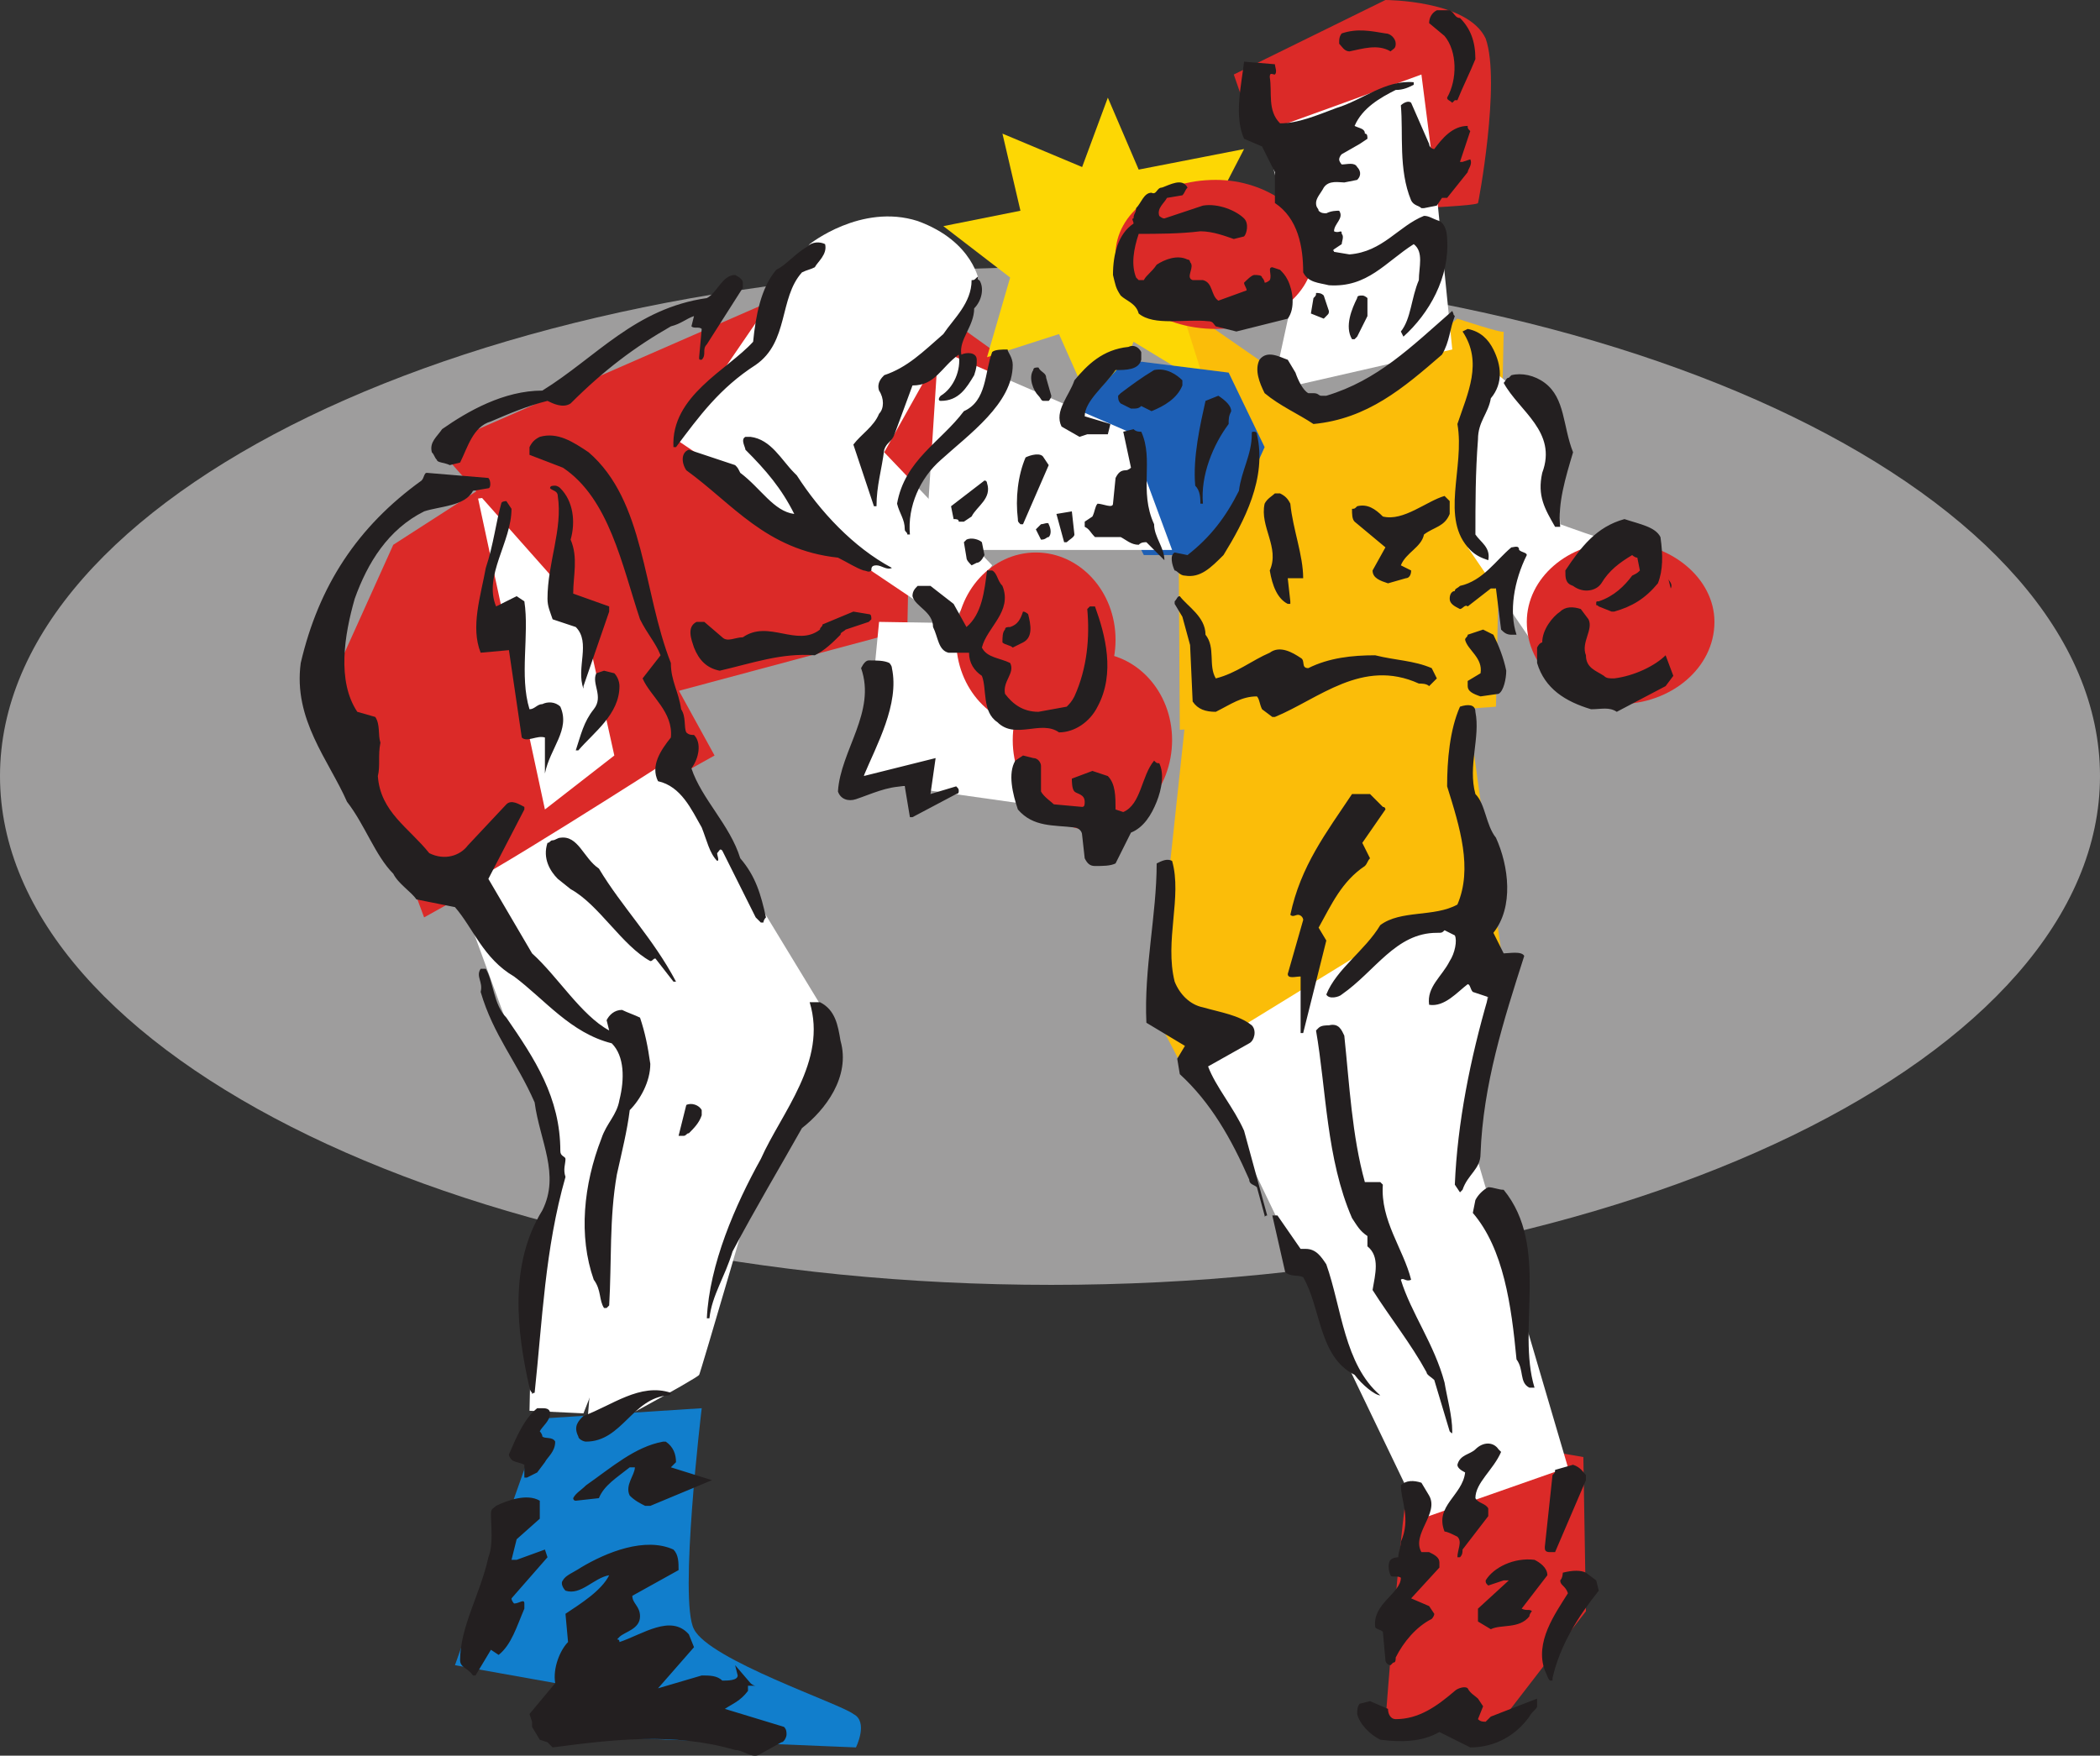
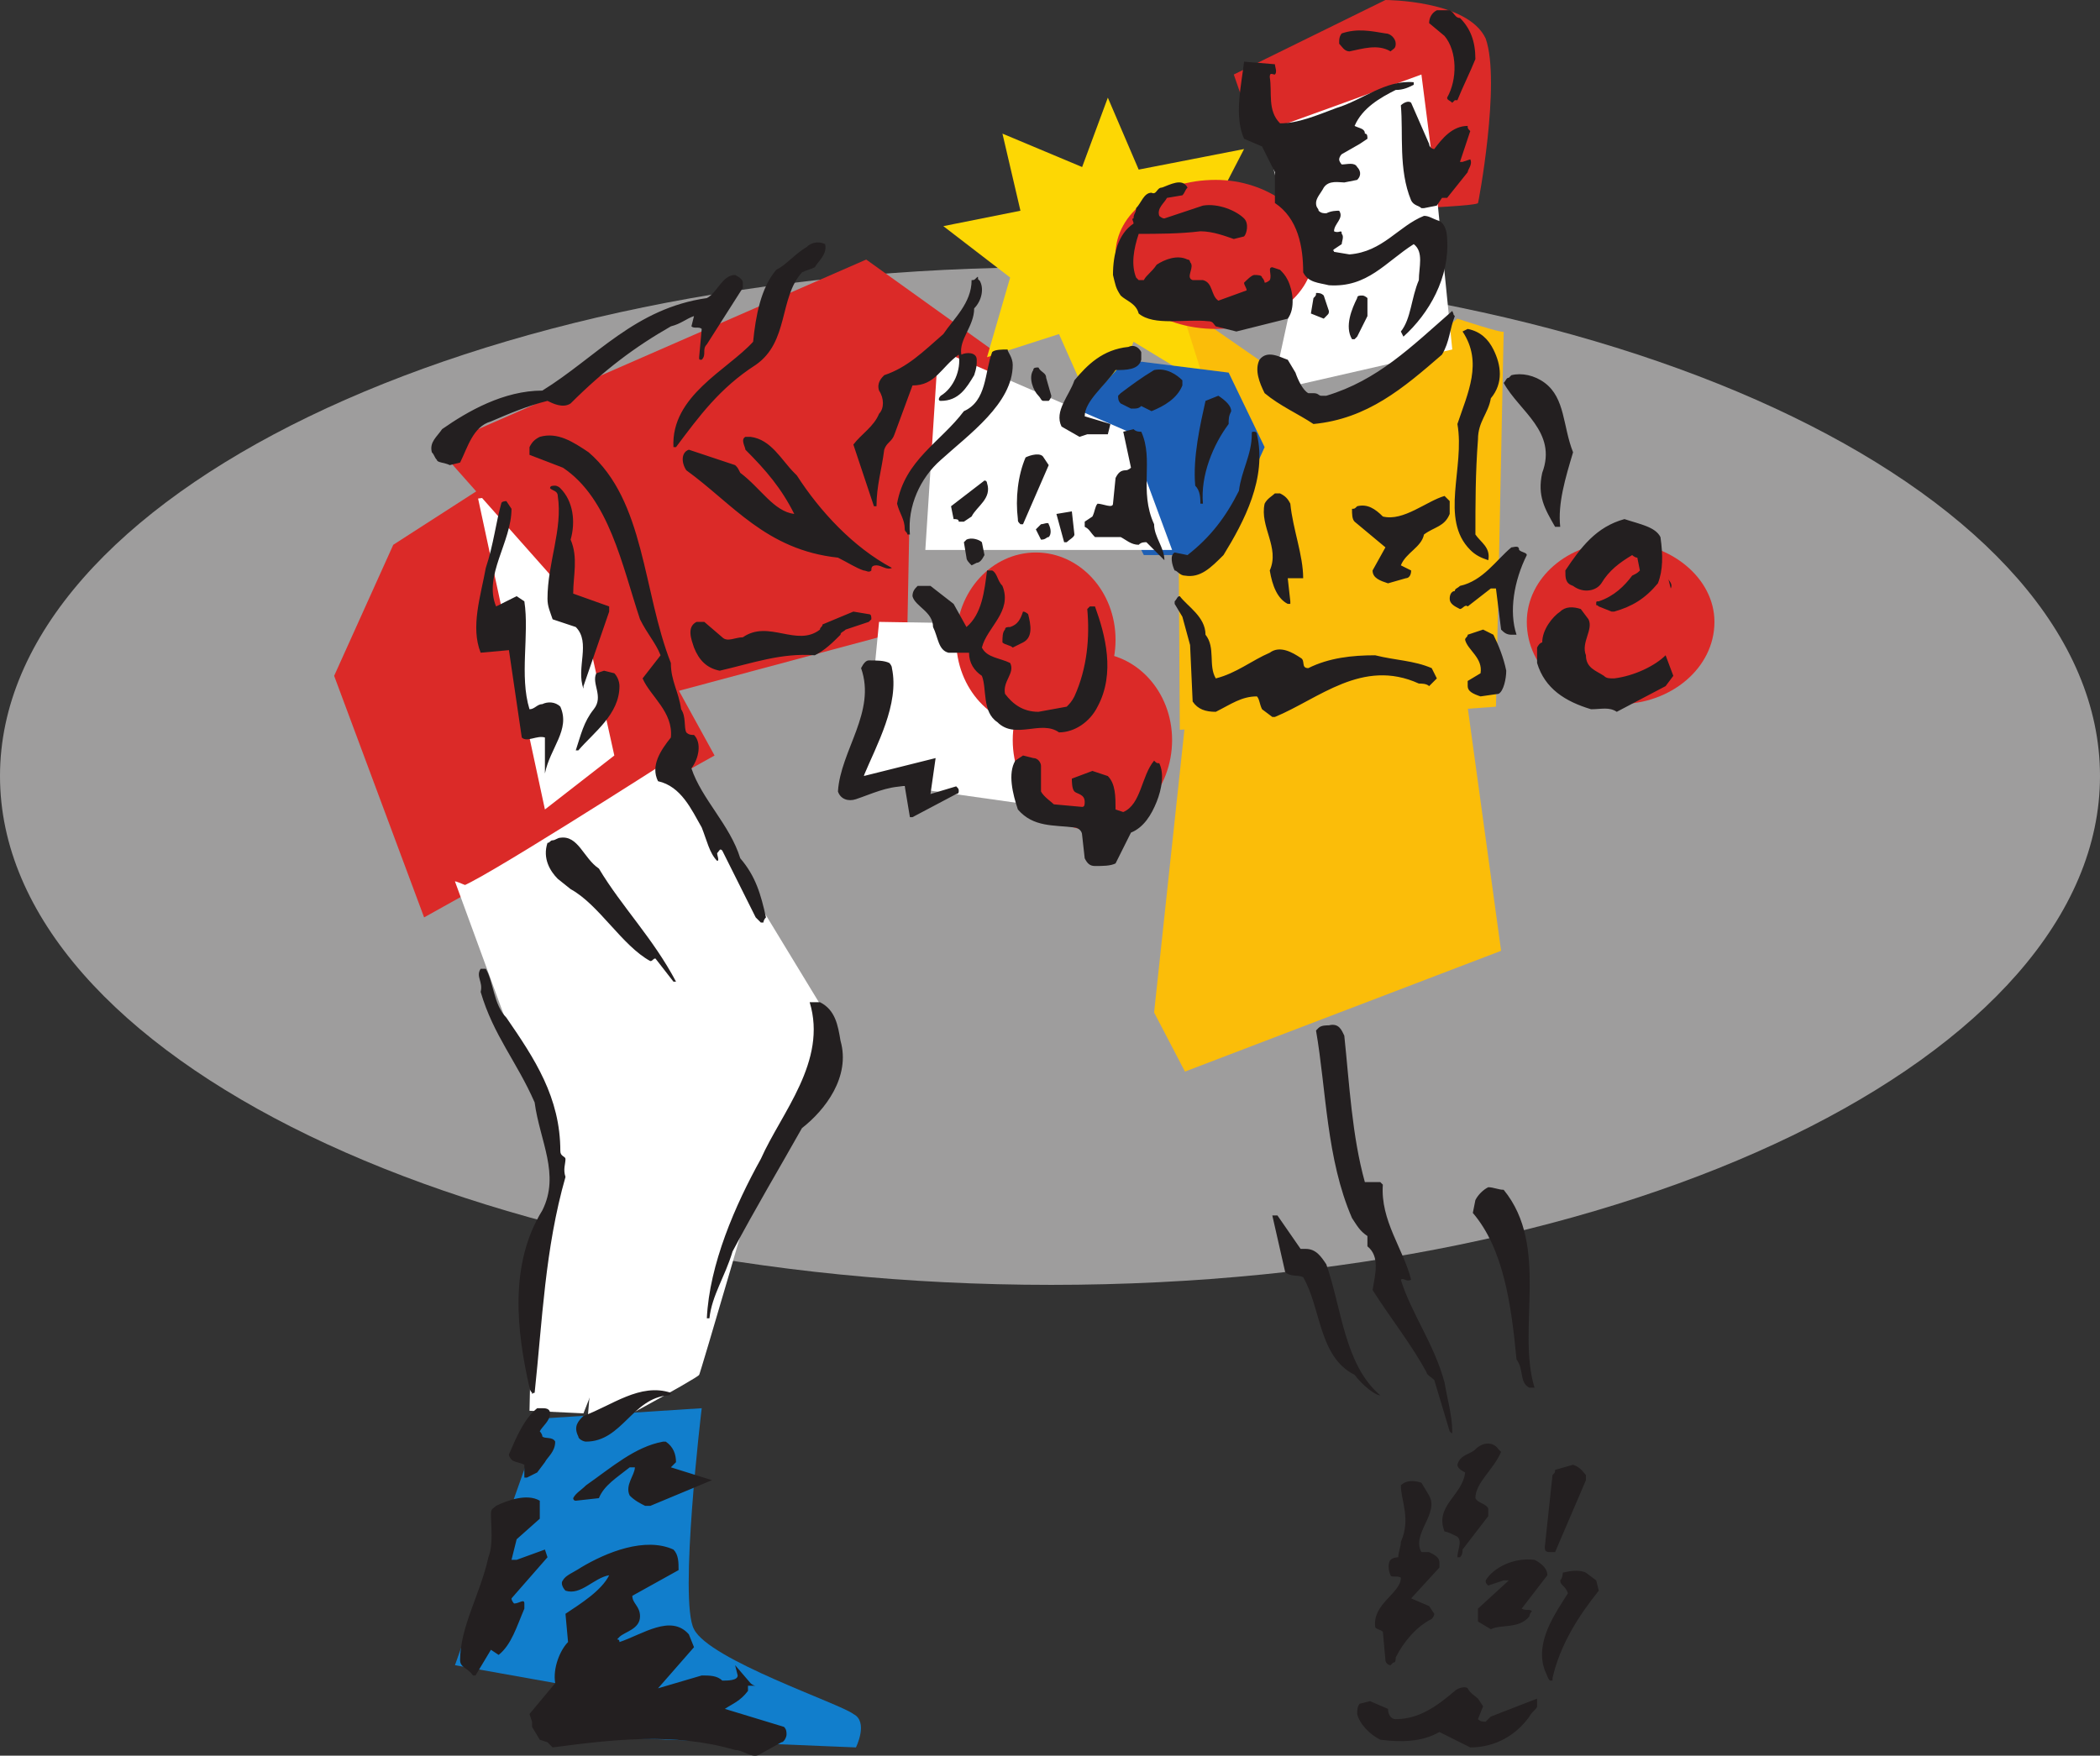
<svg xmlns="http://www.w3.org/2000/svg" width="612.75" height="512.403">
  <rect width="100%" height="100%" fill="#333333" stroke="none" />
  <path fill="#9e9d9d" fill-rule="evenodd" d="M306.75 78c168.75 0 306 66.75 306 148.5S475.5 375 306.75 375 0 308.25 0 226.5 138 78 306.75 78" />
  <path fill="#db2a28" fill-rule="evenodd" d="m159 130.5 49.5 90-84.75 47.25-26.25-70.5L114.75 159 159 130.5" />
  <path fill="#fff" fill-rule="evenodd" d="m139.5 145.5 19.5 90.75 20.25-15.75-17.25-78-22.5 3" />
  <path fill="#db2a28" fill-rule="evenodd" d="m127.5 130.5 64.5 72.75 72.75-19.5.75-39 27-40.5-39.75-28.5L127.5 130.5" />
  <path fill="#fbbd09" fill-rule="evenodd" d="m427.5 201 10.5 76.5-92.25 35.25-9-17.25 9-84 38.25-15s41.25 2.25 43.5 4.5" />
  <path fill="#fbbd09" fill-rule="evenodd" d="m438.75 96.75-2.25 109.5-92.25 6.75c0 .75-.75-124.5-.75-124.5l46.5 32.25L425.25 93s13.5 4.5 13.5 3.75" />
  <path fill="#db2a28" fill-rule="evenodd" d="m360 21.75 6.75 19.5 46.5-12 .75 31.5s17.25-.75 17.25-1.5c0 .75 6.75-35.25 2.25-48C428.25 0 404.25 0 404.25 0L360 21.75" />
  <path fill="#117ecc" fill-rule="evenodd" d="m158.25 414-25.5 72 42 7.5L159 506.25l90.75 3.75s3.75-7.5-.75-9.75c-3.75-3-42-15.75-46.5-24.75-4.5-8.25 2.25-64.5 2.25-64.5l-46.5 3" />
  <path fill="#fdd704" fill-rule="evenodd" d="m275.25 66 22.5-4.5L292.5 39l23.25 9.75 7.5-20.25 9 21 30.75-6-11.25 21.75 18 18.75h-27l9 28.5-21-12.75L321 124.5l-12-27-21 6.75L294.75 81l-19.5-15" />
-   <path fill="#db2a28" fill-rule="evenodd" d="m411 434.25 24.75-13.5 26.25 4.5.75 45-27.75 36-30.75-3.75s5.25-69 6.75-68.25" />
  <path fill="#fff" fill-rule="evenodd" d="m134.25 258.75 52.5 51.75-11.25 33-.75 31.5S171 420 171 419.25c0 .75 33-17.25 33-18 0 .75 18-60.75 18-61.5 0 .75 18.75-33 18.75-33V295.5l-23.25-38.25L195 222s-58.5 37.5-60.75 36.75" />
  <path fill="#fff" fill-rule="evenodd" d="m132.75 257.25 30.75 84-8.25 36-.75 34.5 15.75.75 45-114.75s-81-41.25-82.5-40.5" />
  <path fill="#1d5fb5" fill-rule="evenodd" d="m313.5 121.5 20.25 40.5h21L369 130.5l-10.5-21.75-30-3.75-15 16.5" />
-   <path fill="#fff" fill-rule="evenodd" d="m349.5 307.5 65.25 135.75 42.75-15L431.25 339l3.75-66-23.25-3.75-62.25 38.25M236.25 71.25l-39 57 80.25 54 12-17.25-31.5-33 27.75-49.5s-1.5-12-18-18c-16.5-5.25-31.5 6.75-31.5 6.75m196.5 35.25-4.5 53.25 24 35.25s17.25-36.75 17.25-37.5c0 .75-14.25-4.5-14.25-4.5l-1.5-28.5s-19.5-18.75-21-18" />
  <path fill="#fff" fill-rule="evenodd" d="M256.5 181.5 252 228l69 9.75-18.75-55.5-45.75-.75M369 38.25l9.75 41.25-7.5 34.5 52.5-12-4.5-45-4.5-35.25s-45 16.5-45.75 16.5" />
  <path fill="#db2a28" fill-rule="evenodd" d="M302.25 161.25c12.75 0 23.25 11.25 23.25 25.5s-10.5 25.5-23.25 25.5S279 201 279 186.75s10.5-25.5 23.25-25.5" />
  <path fill="#db2a28" fill-rule="evenodd" d="M318.75 190.5c12.75 0 23.25 11.25 23.25 25.5s-10.5 26.25-23.25 26.25-23.25-12-23.25-26.25 10.5-25.5 23.25-25.5m153.75-32.25c15 0 27.75 10.5 27.75 23.25 0 13.5-12.75 24-27.75 24s-27-10.5-27-24c0-12.75 12-23.25 27-23.25" />
  <path fill="#fff" fill-rule="evenodd" d="M270 160.5h72L329.25 126l-55.5-24-3.75 58.5" />
  <path fill="#db2a28" fill-rule="evenodd" d="M354.75 52.5c15 0 28.5 9.75 28.5 21.75S369.75 96 354.75 96c-16.5 0-29.25-9.75-29.25-21.75s12.75-21.75 29.25-21.75" />
  <path fill="#231f20" fill-rule="evenodd" d="m221.25 512.25 6.75-3.75c.75 0 1.5-1.5 1.5-2.25s0-1.5-.75-2.25l-17.25-5.25c2.25-1.5 4.5-2.25 6.75-5.25V492h2.25s-.75 0-1.5-.75l-4.5-5.25.75 3c0 1.5-3 1.5-4.5 1.5-1.5-1.5-3.75-1.5-6-1.5L192 492.75l10.5-12L201 477c-5.25-6-13.5 0-20.25 2.25 0-1.5-1.5 0 0-1.5s6-2.25 6-6c0-3-2.25-3.75-2.25-6l13.5-7.5c0-2.25 0-4.5-1.5-6-8.25-3.75-19.5.75-27 5.25-2.25 1.5-4.5 2.25-5.25 3.75-.75.75 0 2.25.75 3 4.5 1.5 8.25-3.75 12.75-4.5-2.25 4.5-8.25 8.25-12.75 11.25l.75 8.25c-2.25 2.25-4.5 7.5-3.75 12l-7.5 9 .75 2.25v1.5l2.25 3.75 2.25.75 1.5 1.5c17.25-2.25 35.25-4.5 53.25.75 2.25 0 4.5 2.25 6.75 1.5M429 510c7.5 0 13.5-3.75 17.25-9 .75-1.5 2.25-2.25 2.25-3v-2.25L435 501l-1.5 1.5c-.75 0-1.5 0-2.25-.75l1.5-3.75-1.5-2.25c-.75-.75-2.25-1.5-3-3-.75-.75-3 0-3.75.75-5.25 4.5-10.5 8.25-17.25 8.25-1.5 0-2.25-1.5-2.25-3l-5.25-2.25-3 .75c-.75.75-.75 2.25-.75 3 .75 3 3.75 6 6.75 7.5 6 .75 12 .75 17.25-2.25l9 4.5m24-19.5v-.75c2.25-9.75 7.5-18 13.5-25.5l-.75-3-3-2.25c-1.5-.75-3.75-.75-6.75 0 0 0 0 1.5-.75 2.25 0 1.5 1.5 1.5 2.25 3.75-3.75 6-9.75 14.25-6.75 22.5.75 1.5.75 2.25 1.5 3h.75M138.75 489l4.5-7.5 2.25 1.5c3.75-3 5.25-8.25 7.5-13.5V468c0-1.5-1.5 0-3 0 0 0-.75-.75-.75-1.5l10.5-12-.75-2.25-8.25 3h-1.5l1.5-6 6.75-6V438c-3.75-2.25-9.75 0-12.75 1.5-.75.75-1.5.75-1.5 2.25 0 3.75.75 9-.75 12.75-2.25 10.5-8.25 20.25-8.25 30 0 2.25 2.25 2.25 3.75 4.5h.75m267-3 .75-.75c.75 0 .75-.75.75-1.5 2.25-4.5 6-9 10.5-11.25 0 0 .75-.75.75-1.5l-1.5-2.25-5.25-2.25 8.25-9V456c0-1.5-1.5-2.25-3-3h-2.25c-3-5.25 5.25-11.25 2.25-16.5l-2.25-3.75c-2.25-.75-4.5-.75-6 .75 0 4.5 3 9.75 0 16.5 0 1.5-.75 3-.75 4.5 0 0-1.5 0-2.25.75s-.75 3 0 4.5c0 .75 2.25 0 3 .75 0 4.5-8.25 7.5-7.5 14.25 0 .75 1.5.75 2.25 1.5l.75 8.25c0 .75.75 1.5 1.5 1.5M435 475.5c3-1.5 8.25 0 11.25-3.75 0-.75.75-1.5.75-1.5-.75-.75-1.5 0-3-.75l7.5-9.75c0-2.25-2.25-3.75-3.75-4.5-6-.75-12 2.25-14.25 6 0 .75 0 .75.75 1.5l4.5-1.5h1.5l-9 8.25v3.75l3.75 2.25m-9-21c.75-.75.75-1.5.75-2.25l7.5-9.75v-2.25c-.75-1.5-3-1.5-3.75-3 0-4.5 5.25-8.25 7.5-13.5l-.75-.75c-1.5-2.25-4.5-2.25-6.75 0-1.5 1.5-4.5 1.5-5.25 4.5 0 .75.75 1.5 2.25 2.25-.75 6.75-9 9.75-6 17.25.75 0 2.25.75 3.75 1.5 1.5 1.5 0 3.75 0 6h.75m26.25-1.5h1.5l9-21v-1.5c-.75-.75-1.5-2.25-3.75-3l-5.25 1.5c0 .75 0 .75-.75 1.5l-2.25 21c0 .75 0 1.5 1.5 1.5M189 439.5h.75l18-7.5-12-3.75 1.5-1.5c0-2.25-.75-4.5-3-6h-.75c-8.25 1.5-15 7.5-22.5 12.75-1.5 1.5-3 2.25-3.75 3.75 0 0 0 .75.75.75l6.75-.75c1.5-3.75 5.25-6 9-9h1.5c0 2.25-3 5.25-1.5 8.25 1.5 1.5 3 2.25 4.5 3h.75m-35.25-8.25 3-1.5 2.25-3c.75-1.5 3-3 3-6-.75-1.5-3-.75-3.75-1.5 0-.75-.75-1.5-.75-1.5.75-1.5 3-3 3-5.25 0-1.5-1.5-1.5-2.25-1.5h-1.5c-3.75 3-6 8.25-8.25 13.5 0 .75.75 1.5.75 1.5.75.75 2.25.75 3.75 1.5v3.75h.75m17.25-10.5c10.5 0 13.5-12.75 24-13.5 0 0 .75 0 .75-.75-9-3-17.25 3.75-25.5 6.75-1.5 1.5-3 3-1.5 6 0 .75 1.5 1.5 2.25 1.5m252.75-3c0-4.5-1.5-9.75-2.25-14.25-3-11.25-9.75-20.25-12.75-30 .75-.75 1.5.75 3 0-2.25-9-9-17.25-8.25-27.75l-.75-.75h-4.5c-3.75-13.5-4.5-28.5-6-42.75-.75-1.5-1.5-3.75-4.5-3-.75 0-2.25 0-3 .75l-.75.75c3 17.25 3 37.5 10.5 54.75 1.5 2.25 2.25 3.75 4.5 5.25v3c3.75 3 2.25 8.25 1.5 12.75 5.25 8.25 11.25 15.75 15.75 24 0 .75 1.5 1.5 2.25 2.25l4.5 15c.75.75.75.75.75 0m-21-10.5c-10.5-9-11.25-25.5-15.75-38.25-1.5-2.25-3-4.5-6-4.5h-1.5l-6.75-9.75h-1.5l3.75 16.5c1.5 1.5 3.75.75 5.25 1.5 5.25 9 4.5 23.25 15 28.5 2.25 3 6 6 7.5 6M156 406.5c2.25-21 3-42 9-63-.75-2.25 0-3.75 0-5.25 0-.75-1.5-.75-1.5-2.25 0-15.75-7.5-27-15.75-39-3.75-3.75-3.75-10.5-6-14.25h-1.5c-1.5 2.25.75 3.75 0 6.75 3.75 12.75 10.5 20.25 15.75 32.25 1.5 11.25 7.5 21 2.25 31.5-9.75 15.75-7.5 35.25-3.75 51.75 0 .75.75 1.5.75 1.5 0 .75 0 0 .75 0m291-1.5h.75c-5.25-17.25 4.5-41.25-9-57.75-1.5 0-3-.75-4.5-.75-1.5.75-3 2.25-3.75 3.75l-.75 3.75c9 10.5 11.25 27 12.75 42.75 2.25 3 .75 6.75 3.75 8.25h.75m-240-20.25c.75-6.75 4.5-12 6.75-19.5 6.75-12.75 13.5-24 20.25-36 6.75-5.25 14.25-15 11.25-25.5-.75-4.5-1.5-9-6-11.25h-3c5.25 17.25-8.25 32.25-14.25 45.75-7.5 13.5-15 30.75-15.75 46.5h.75" />
-   <path fill="#231f20" fill-rule="evenodd" d="m177 381.75.75-.75c.75-12.75 0-25.5 2.25-38.25 1.5-6.75 3-12.75 3.75-18.75 3-3 6-8.25 6-13.5-.75-5.25-1.5-9-3-13.5-1.5-.75-3.75-1.5-5.25-2.25-2.25 0-3.75 1.5-4.5 3l.75 3c-8.25-4.5-15-15.75-22.5-22.5L142.5 256.5l10.5-20.25v-.75c-1.5-.75-3.75-2.25-5.25-.75l-11.25 12c-2.25 3-6.75 4.5-11.25 2.25-6-7.5-14.25-12-15-22.5.75-3 0-6 .75-9.75-.75-2.25 0-5.25-1.5-7.5l-5.25-1.5c-6-9-3.75-22.5-.75-33 3.75-10.5 9.75-20.25 20.25-25.5 4.5-1.5 12-1.5 14.25-6l4.5-.75c.75 0 .75-2.25 0-3l-18-1.5c-.75 0-.75 1.5-1.5 2.25-18.75 13.5-30 30.75-35.25 53.25C85.5 210 96 222 101.25 234c5.25 6.75 8.25 15.75 13.5 21 1.5 3 5.25 5.25 6.75 7.5l11.25 2.25c5.25 6 8.25 15 17.25 20.25 9 6.75 16.5 16.5 28.5 19.5 3.75 3.75 3.75 10.5 2.25 16.5-.75 4.5-3.75 6.75-5.25 11.25-5.25 13.5-6.75 28.5-2.25 41.25 2.25 3 1.5 6 3 8.25h.75m192.75-27L363 330c-3-6.75-8.25-12.75-10.5-18.75l12-6.75c1.5-.75 2.25-3.75.75-5.25-3.75-3-9-3.75-14.25-5.25-3.75-.75-6.75-3.75-8.25-7.5-3-12 2.25-24.75-.75-35.25-1.5-.75-3 0-4.5.75 0 15-3.75 30.75-3 46.5l11.25 6.75-2.25 3.75.75 4.5c9 8.25 15 18.75 20.25 30.75 0 1.5 1.5 1.5 2.25 2.25l2.25 8.25c0 .75 0 0 .75 0M426 348l.75-.75c1.5-4.5 5.25-6 5.25-10.5.75-20.25 6.75-39 12.75-57.75-.75-1.5-4.5-.75-6-.75l-3-6c6-7.5 4.5-19.5.75-27.75-3-3.75-3-9.75-6-12.75-2.25-8.25 1.5-16.5 0-24 0-2.25-2.25-2.25-4.5-1.5-3 6.75-3.75 15.75-3.75 23.25 3.75 12 7.5 24 3 34.5-6.75 3.75-16.5 1.5-22.5 6-4.5 7.5-12.75 12.75-15.75 20.25.75 1.5 3.75.75 4.5 0 9.75-6.75 15.75-18 27.75-18 1.5 0 1.5 0 2.25-.75l3 1.5c.75 1.5 0 5.25-1.5 7.5-2.25 4.5-6.75 7.5-6 12.75 4.5.75 8.25-3.75 11.25-6 .75 0 .75 1.5 1.5 2.25l4.5 1.5c-5.25 18-9 36.75-9.75 54.75L426 348m-226.5-16.5c.75 0 .75-.75 1.5-.75 1.5-1.5 3-3 3.75-5.25V324c-.75-1.5-3-2.25-4.5-1.5l-2.25 9h1.5m180.75-30 6.75-27-2.25-3.75c3.75-6.75 6.75-13.5 13.5-18 .75-.75.75-1.5 1.5-2.25l-2.25-4.5 6.75-9.75s0-.75-.75-.75l-3.75-3.75h-5.25c-7.5 11.25-15 21-18 35.25.75.75 1.5 0 2.25 0s1.5.75 1.5 1.5l-4.5 15.75c0 1.5 2.25.75 3.75.75v16.5h.75" />
  <path fill="#231f20" fill-rule="evenodd" d="M197.25 286.5c-6.75-12.75-15.75-21.75-22.5-33-4.5-3-6-9.75-11.25-9-.75 0-1.5.75-2.25.75s-.75.75-1.5.75c-1.5 4.5.75 8.25 3 10.5l3.75 3c8.25 4.5 15 16.5 23.25 21 .75 0 .75-.75 1.5-.75l5.25 6.75h.75m25.5-17.25s0-.75.75-1.5c-1.5-6.75-3-12-7.5-17.25-3-9.75-11.25-17.25-14.25-26.25 2.25-3 3-7.5.75-9.75-.75 0-1.5 0-2.25-.75-.75-1.5 0-4.5-1.5-6.75-.75-5.25-3-8.25-3-13.5-8.25-21-7.5-47.25-24-61.5-4.5-3-9-6-14.25-4.5-1.5.75-2.25 1.5-3 3v2.25l9.75 3.75c13.5 9 17.25 28.5 22.5 44.25 2.25 4.5 4.5 6.75 6 10.5L187.5 198c2.25 5.25 9 9.75 8.25 17.25-3 3.75-6 8.25-3.75 12.75 6.75 1.5 9.75 8.25 12.75 13.5 1.5 3.75 2.25 7.5 4.5 9.75.75 0 0-1.5 0-2.25.75-.75.75-1.5 1.5-.75l9.75 19.5 1.5 1.5h.75m96.75-16.5c2.25 0 4.5 0 6-.75l4.5-9c3.75-1.5 6-5.25 7.5-9s2.25-8.25.75-11.25c-.75 0-.75 0-1.5-.75-3.75 4.5-3.75 12.75-9 15l-2.25-.75c0-3.75 0-7.5-2.25-9.75l-4.5-1.5-6 2.25c0 .75 0 3 .75 3.75s3 .75 3 3c0 .75 0 1.5-.75 1.5l-8.25-.75c-.75-.75-3-2.25-3.75-3.75v-7.5c0-.75-.75-2.25-2.25-2.25l-3-.75-2.25 1.5c-2.25 3.75-.75 9.75.75 14.25 4.5 5.25 10.5 4.5 16.5 5.25.75 0 2.25.75 2.25 2.25l.75 6.75c.75 1.5 1.5 2.25 3 2.25m-53.25-14.25 12.75-6.75s.75 0 .75-.75 0-.75-.75-1.5l-7.5 2.25 1.5-10.5-21 5.25c3.75-9 10.5-21 8.25-31.5 0-.75-.75-1.5-.75-1.5-1.5-.75-3.75-.75-6-.75-.75 0-1.5.75-2.25 2.25 4.5 12.75-6 24-6.75 36 .75 2.25 3 3 5.25 2.25 4.5-1.5 9-3.75 14.25-3.75l1.5 9h.75M159 225.75c1.5-7.5 7.5-12.75 4.5-19.5-1.5-1.5-3.75-1.5-5.25-.75-1.5 0-2.25 1.5-3.75 1.5-3-9.75 0-21.75-1.5-31.5l-2.25-1.5-6 3c-3.75-9 4.5-18.75 4.5-28.5l-1.5-2.25s-1.5 0-1.5.75c-1.5 5.25-2.25 12-4.5 18.75-1.5 8.25-4.5 17.25-1.5 24.75l8.25-.75 3.75 25.5c1.5 1.5 4.5-.75 6.75 0v10.5" />
  <path fill="#231f20" fill-rule="evenodd" d="M168.75 219c4.5-5.25 12-10.5 12-18.75 0-1.5-.75-3-1.5-3.75l-3-.75-2.25.75c-1.5 3 2.25 6.75-.75 10.5s-3.75 7.5-5.25 12h.75M309 213.75c4.5 0 9-3 11.25-7.5 5.25-9.75 2.25-21-.75-29.25H318l-.75.75c.75 8.25 0 17.25-3.75 25.5-.75 1.5-1.5 2.25-2.25 3l-8.25 1.5c-4.5 0-7.5-2.25-9.75-5.25-.75-3.75 3-6 1.5-9-3-1.5-6.75-1.5-8.25-4.5 1.5-6 9-10.5 6-18-1.5-1.5-1.5-3.75-3-4.5H288c-.75 6-1.5 12.75-6 16.5l-3.75-6.75-6.75-5.25h-3.75c-.75.75-1.5 1.5-1.5 3 .75 3 6 4.5 6 9 1.5 3 1.5 6.75 4.5 7.5h6c0 3 1.5 5.25 3.75 6.75 1.5 3.75 0 10.5 4.5 13.5 5.25 5.25 12.75-.75 18 3m63-4.5c12.75-5.25 25.5-17.25 42-9.75.75 0 2.25 0 3 .75l2.25-2.25-1.5-3c-5.25-2.25-10.5-2.25-16.5-3.75-6.75 0-13.5.75-19.5 3.75-2.25 0-.75-2.25-2.25-3-2.25-1.5-6-3.75-9-1.5-5.25 2.25-9.75 6-15.75 7.5-2.25-3.75 0-9-3-12.75 0-5.25-5.25-8.25-7.5-11.25-.75 0-.75.75-1.5 1.5v.75L345 180l2.25 8.25.75 16.5c1.5 2.25 3.75 3 6.75 3 4.5-2.25 7.5-4.5 12-4.5.75.75.75 2.25 1.5 3.75l3 2.25h.75m99.75-1.5 14.25-7.5 2.25-3-2.25-6c-3 3-9 6-15 6.75-1.5 0-2.25 0-3-.75-2.25-1.5-5.25-2.25-5.25-6-1.5-3.75 2.25-7.5.75-10.5l-2.25-3c-2.25-.75-4.5-.75-6 .75-2.25 1.5-5.25 5.25-5.25 9 0 0-.75 0-1.5 1.5v4.5c2.25 7.5 8.25 11.25 15.75 13.5 3 0 5.25-.75 7.5.75m-39.75-4.5 5.25-.75c1.5-.75 2.25-4.5 2.25-6.75-.75-3.75-2.25-7.5-3.75-10.5l-3-1.5-4.5 1.5c0 .75-.75.75-.75 1.5.75 3 5.25 5.25 4.5 9.75l-3.75 2.25v1.5c0 1.5 1.5 2.25 3.75 3m-261.75-3 7.5-21.75V177l-10.5-3.75c0-5.25 1.5-10.5-.75-15.75 1.5-5.25.75-11.25-3-15-.75-.75-1.5-.75-1.5-.75-.75 0-1.5 0-1.5.75.75.75 2.25.75 2.25 2.25 1.5 9.75-3 19.5-3 30 0 2.25.75 3.75 1.5 6L168 183c4.5 4.5 0 12 2.25 18v-.75m39.75-4.5c9.75-2.25 18-5.25 27.75-4.5 3-1.5 5.25-3.75 7.5-6 0-.75.75-.75 1.5-1.5l6.75-2.25.75-.75c0-.75 0-1.5-.75-1.5l-4.5-.75-9 3.75c0 .75-.75.75-.75 1.5-6.75 5.25-15-3-22.5 2.25-2.25 0-4.5 1.5-6 0l-5.25-4.5h-2.25c-3 1.5-1.5 5.25-.75 7.5 1.5 3.75 3.75 6 7.5 6.75" />
  <path fill="#231f20" fill-rule="evenodd" d="m295.5 189 3-1.5c3-1.5 2.25-5.25 1.5-8.25 0 0-.75-.75-1.5-.75-.75 2.25-1.5 3.75-3.75 4.5-.75 0-1.5 0-1.5.75-.75.75-.75 2.25-.75 3.75.75.75 2.25.75 3 1.5m145.5-3.75h1.5c-2.25-6.75-.75-15.75 3-23.25 0-.75-1.5-.75-2.25-1.5 0-1.5-1.5-.75-2.25-.75-4.5 3.75-8.25 9.75-15 11.25-.75.75-1.5.75-1.5 1.5-.75 0-1.5.75-1.5 2.25s1.5 2.25 3 3c.75 0 1.5-1.5 2.25-.75l6.75-5.25h1.5l1.5 12c.75.75 1.5 1.5 3 1.5m30-6.75c5.25-1.5 9-3.75 12.75-8.25 1.5-3.75 1.5-8.25.75-13.5-1.5-3-6-3.75-10.5-5.25-8.25 2.25-12.75 8.25-17.25 15 0 2.25 0 3.75 2.25 4.5 3 2.25 6.75 1.5 8.25-.75 2.25-3.75 5.25-6 9-8.25 0 0 .75.75 1.5.75l.75 3.75c-.75.75-.75.75-2.25 1.5-2.25 3-5.25 6-9.75 7.5-.75 0-.75 0-.75.75s0 0 .75.75l3.75 1.5h.75m-94.5-2.25v-.75l-.75-6.75h4.5c0-6.75-3-14.25-3.75-21.75-.75-1.5-1.5-2.25-3-3H372c-.75.75-2.25 1.5-3 3-1.5 6.75 4.5 12.75 1.5 19.5.75 4.5 2.25 8.25 5.25 9.75h.75m111-4.5-.75-3c0 .75 1.5 1.5.75 3m-82.5-1.5 5.25-1.5c.75 0 1.5-.75 1.5-2.25l-3-1.5c1.5-3.75 6-5.25 6.75-9 3-2.25 6-2.25 7.5-6v-3.75l-1.5-1.5c-5.25 1.5-12 7.5-18 6-2.25-2.25-4.5-3.75-7.5-3-.75.75-.75.75-1.5.75 0 1.5 0 3 .75 3.75l9 7.5-3.75 6.75c0 2.25 2.25 3 4.5 3.75M345.75 168c4.5.75 7.5-2.25 11.25-6 6-9.75 12.75-22.5 9.75-35.25 0 0 0-.75-.75-.75s-.75 0-.75.75c0 6-3 10.5-3.75 16.5-3.75 7.5-8.25 13.5-15 18.75l-3.75-.75c-1.5.75-.75 3.75 0 5.25.75 0 1.5 1.5 3 1.5M252 166.5c.75 0 1.5.75 2.25 0 0-.75 0-1.5 1.5-1.5s3 1.5 4.5.75c-11.25-6-21-16.5-27.75-27l-.75-.75c-3.75-3.75-6.75-9.75-12.75-10.5h-1.5c-1.5.75 0 3 0 3.75 6 6 10.5 11.25 14.25 18.75-6-.75-9.75-7.5-15.75-12-.75-1.5-.75-1.5-1.5-2.25l-13.5-4.5c-2.25.75-2.25 3.75-.75 6 13.5 9.75 23.25 23.25 44.25 25.5 3 1.5 5.25 3 7.5 3.75m33-2.25c.75 0 1.5-.75 2.25-2.25l-.75-3.75c-.75-.75-3-1.5-4.5-.75l-.75.75.75 4.5c0 .75.75 1.5 1.5 2.25l1.5-.75m54.75-.75c0-3.75-3-6.75-3-10.5-4.5-9.75 0-18.75-3.75-27-.75 0-1.5 0-2.25-.75l-3 .75 2.25 10.5s-.75.75-1.5.75c-1.5 0-2.25.75-3 2.25l-.75 7.5c0 1.5-3 0-4.5 0-.75.75-.75 2.25-1.5 3.75l-2.25 1.5v1.5c1.5.75 1.5 1.5 3 3h7.5c1.5.75 3 2.25 5.25 2.25.75-.75 1.5-.75 2.25-.75l5.25 5.25m94.5 0c.75-3.75-2.25-5.25-3.75-7.5 0-9 0-18 .75-27.75 0-5.25 3-7.5 3.75-12 3.75-4.5 3-9.75.75-14.25-1.5-3-3.75-5.25-7.5-6l-1.5.75c6 9 1.5 18-1.5 27C427.5 136.5 420 151.5 429 160.5c1.5 1.5 3 2.25 5.25 3 0-.75 0 1.5 0 0m-123-5.25c.75-.75 2.25-1.5 2.25-2.25l-.75-6.75-4.5.75 2.25 8.25h.75m-7.5-.75c1.5 0 1.5-.75 2.25-.75.75-.75.75-2.25 0-3.75 0-.75-1.5 0-2.25 0l-1.5 1.5 1.5 3M265.5 156c-.75-8.25 3-16.5 9-21.75 8.25-7.5 21-16.5 21-27.75 0-2.25-1.5-3.75-1.5-4.5-1.5 0-3.75 0-4.5.75-2.25 6-1.5 14.25-8.25 17.25-6.75 9-17.25 14.25-19.5 27 .75 3 2.25 4.5 2.25 7.5 0 .75.75.75.75 1.5h.75m188.25-2.25h1.5c-.75-6.75 1.5-14.25 3.75-21.75-3-7.5-2.25-15.75-8.25-20.25-3-2.25-6.75-3-9.75-2.25l-.75.75c-.75 0-.75.75-1.5 1.5C443.25 120 454.5 126 450 138c-1.5 6.75.75 10.5 3.75 15.75M298.5 153l7.5-17.25-1.5-2.25c-.75-1.5-3.75-.75-5.25 0-2.25 5.25-3 12-2.25 18 0 .75 0 .75.75 1.5h.75m-17.25-.75 2.25-1.5c1.5-3 6-5.25 4.5-9.75 0 0 0-.75-.75-.75l-9.75 7.5.75 3.75c.75 0 1.5 0 1.5.75h1.5" />
  <path fill="#231f20" fill-rule="evenodd" d="M255.75 147.75c0-6 1.5-10.5 2.25-16.5.75-2.25 2.25-2.25 3-4.5l5.25-14.25c6.75 0 8.25-5.25 13.5-9 .75 4.5-1.5 9.75-5.25 12-.75.75-.75 1.5 0 1.5 5.25 0 7.5-3.75 9.75-7.5.75-2.25.75-3 .75-4.5 0-2.25-3-2.25-4.5-1.5-.75-4.5 3.75-8.25 3.75-13.5 2.25-2.25 3-6 1.5-8.25-.75 0 0-1.5-.75-.75s-.75.75-1.5.75c0 6.75-5.25 11.25-8.25 15.75-6 5.25-10.5 9.75-17.25 12-.75.75-2.25 2.25-1.5 4.5 1.5 2.25 1.5 5.25 0 6.75-1.5 3.75-5.25 6-7.5 9l6 18h.75M351 147c-.75-8.25 3-17.25 7.5-23.25 0-1.5 0-2.25.75-3.75 0-1.5-1.5-3-3.75-4.5l-3.75 1.5c-1.5 6.75-3.75 16.5-3 24.75 1.5 1.5 1.5 3.75 1.5 5.25h.75m-219.75-11.25 3-.75c2.25-4.5 3.75-10.5 9-12 5.25-2.25 10.5-4.5 16.5-6 1.5.75 4.5 2.25 6.75.75 9.75-9.75 18.75-16.5 29.25-22.5 3-.75 4.5-2.25 6.75-3l-.75 3c.75.75 2.25 0 3 .75l-.75 8.25c0 .75 0 .75.75.75 1.5-1.5 0-3 1.5-4.5l10.5-16.5v-1.5c0-.75-.75-1.5-2.25-2.25-3.75 0-5.25 5.25-8.25 6.75-21 3-32.25 17.25-48 27-11.25 0-21.75 6-29.25 11.25-1.5 2.25-3.75 3.75-3 6.75.75.75.75 1.5 1.5 2.25 0 .75 2.25.75 3.75 1.5m66-5.25c6.75-9 12.75-17.25 23.25-24 9.75-6.75 6.75-19.5 13.5-27 1.5-.75 2.25-.75 3.75-1.5.75-1.5 3.75-3.75 3-6.75-1.5-.75-3.75-.75-5.25.75-3.75 2.25-6 5.25-9 6.75-4.5 5.25-6 13.5-6.75 21-7.5 8.25-24 15.75-23.25 30.75h.75m117.75-3 2.25-.75h6l.75-3-7.5-2.25c0-4.5 6-9 9-13.5 3 0 6.75 0 7.5-3v-2.25c-.75-1.5-2.25-2.25-3.75-1.5-7.5.75-12 5.25-15.75 9.75-1.5 4.5-6 9-3.75 13.5l5.25 3m68.25-3.75c15.75-1.5 26.25-10.5 37.5-20.25C423 99.75 423 96 424.5 92.25c-.75-.75 0 0-.75-1.5-12 10.5-21.75 20.25-36.75 24.75h-1.5c-.75 0-.75-.75-2.25-.75h-1.5c-1.5-.75-3-3.75-3.75-6l-2.25-3.75c-2.25-.75-6-3-8.25 0-1.5 3 0 6.75 1.5 9.75 4.5 3.75 9.75 6 14.25 9" />
  <path fill="#231f20" fill-rule="evenodd" d="M330.75 119.25c.75 0 1.5 0 2.25-.75l3 1.5c3.75-1.5 7.5-3.75 9-7.5V111c-1.5-1.5-4.5-3.75-8.25-3-3.75 2.25-6.75 4.5-9.75 6.75l-.75.75c0 .75 0 1.5.75 2.25l3 1.5h.75M304.5 117h1.5s.75-.75.75-1.5l-1.5-5.25c0-1.5-1.5-1.5-2.25-3-.75 0-1.5 0-1.5.75-1.5 2.25 0 6 1.5 7.5.75.75.75 1.5 1.5 1.5m90.75-18 .75-.75 3-6V87s-.75-.75-1.5-.75-1.5 0-1.5.75c-1.5 3-3.75 8.25-1.5 12h.75" />
  <path fill="#231f20" fill-rule="evenodd" d="M409.5 98.25C417 91.5 423 81 422.25 69.75c0-2.25-.75-4.5-2.25-5.25-2.25-.75-3-1.5-4.5-1.5-7.5 3-12 10.5-21.75 11.25l-4.5-.75c0-.75-.75 0 0-.75l2.25-1.5c0-.75.75-2.25 0-3 0-1.5-.75 0-2.25-.75 0-2.25 3-3.75 1.5-6-.75 0-2.25 0-3.75.75-.75 0-1.5 0-2.25-.75 0-.75-.75-.75-.75-2.25s1.5-3 2.25-4.5c1.5-2.25 4.5-1.5 6-1.5l3.75-.75c1.5-1.5.75-3 0-3.75-.75-1.5-3-.75-4.5-.75 0 0-.75-.75-.75-1.5 0 0 0-.75.75-1.5l5.25-3 2.25-1.5c0-.75 0-1.5-.75-1.5 0-1.5-1.5-1.5-3-2.25 2.25-5.25 7.5-8.25 12-10.5 2.25 0 3.75-.75 5.25-1.5V24c-8.25-.75-15 5.25-22.5 7.5-6 2.25-11.25 4.5-16.5 4.5-3.75-3.75-2.25-9-3-13.5 0-1.5.75-.75 1.5-.75.75-.75 0-2.25 0-3l-9-.75c-.75 6.75-3 15.75 0 22.5l5.25 2.25 3.75 7.5v9c6.75 4.5 8.25 12.75 8.25 20.25 1.5 3 4.5 3 7.5 3.75 11.25.75 16.5-6.75 24.75-12 3 2.25 1.5 6.75 1.5 10.5-2.25 5.25-2.25 11.25-5.25 15l.75 1.5m-48.75-1.5 15-3.75c2.25-3 1.5-8.25 0-11.25-.75-1.5-1.5-2.25-2.25-3l-2.25-.75c-1.5 0 0 2.25-.75 3.75 0 0-.75.75-1.5.75 0 0 0-.75-.75-1.5 0-.75-1.5-.75-2.25-.75s-2.25 1.5-3 2.25c0 .75.75 1.5.75 2.25l-8.25 3c-2.25-1.5-1.5-5.25-4.5-6h-3c-2.25-.75.75-3.75-.75-5.25 0 0 0-.75-.75-.75-3-1.5-6.75 0-9 1.5-1.5 2.25-3 3-3.75 4.5h-1.5l-.75-.75c-1.5-3.75-.75-8.25.75-12.75 5.25 0 12 0 18-.75 3.75 0 7.5 1.5 9.75 2.25l3-.75c.75-.75 1.5-3.75 0-5.25-2.25-2.25-7.5-4.5-12-3.75l-11.25 3.75c-.75 0-1.5-.75-1.5-.75-.75-2.25 1.5-3.75 2.25-5.25L345 57c.75-.75.75-1.5 1.5-2.25-1.5-3-5.25-.75-7.5 0-1.5 0-1.5 2.25-3 1.5-2.25 0-3 3-4.5 4.5 0 1.5-.75 1.5-.75 3-.75 0 0 .75 0 1.5-4.5 3-6 9-6 15 .75 3 .75 3.75 2.25 6 1.5 1.5 4.5 2.25 5.25 5.25 4.5 3.75 13.5 1.5 20.25 2.25 1.5 0 1.5.75 2.25 1.5l6 1.5m25.5-3.75.75-.75c.75-.75.75-.75.75-1.5l-1.5-4.5c-.75-.75-1.5-.75-2.25-.75 0 .75 0 .75-.75 1.5l-.75 4.5 3.75 1.5" />
  <path fill="#231f20" fill-rule="evenodd" d="m415.5 60.75 3.75-.75 1.5-2.25h1.5l6-7.5c0-.75 1.5-2.25.75-3.75l-2.25.75H426l3-9c-.75-.75-.75-.75-.75-1.5-4.5 0-7.5 3.75-9.75 6.75-.75 0-1.5-.75-1.5-1.5l-5.25-12c-.75-.75-2.25 0-3 .75.75 8.25-.75 18.75 3 27.75.75 1.5 2.25 1.5 3 2.25h.75m9-31.5h.75c1.5-3.75 3.75-8.25 5.25-12 0-5.25-1.5-9-4.5-12-1.5 0-1.5-1.5-3-2.25h-3.75c-1.5.75-2.25 2.25-2.25 3.75l4.5 3.75c3.75 4.5 3.75 12.75.75 18 0 .75.75.75 1.5 1.5l.75-.75M393.75 15c3.75-.75 8.25-2.25 12 0 .75-.75 1.5-.75 1.5-2.25s-1.5-3-3-3c-4.5-.75-8.25-1.5-12.75 0 0 0-.75.75-.75 2.25v.75c.75.75 1.5 2.25 3 2.25" />
</svg>